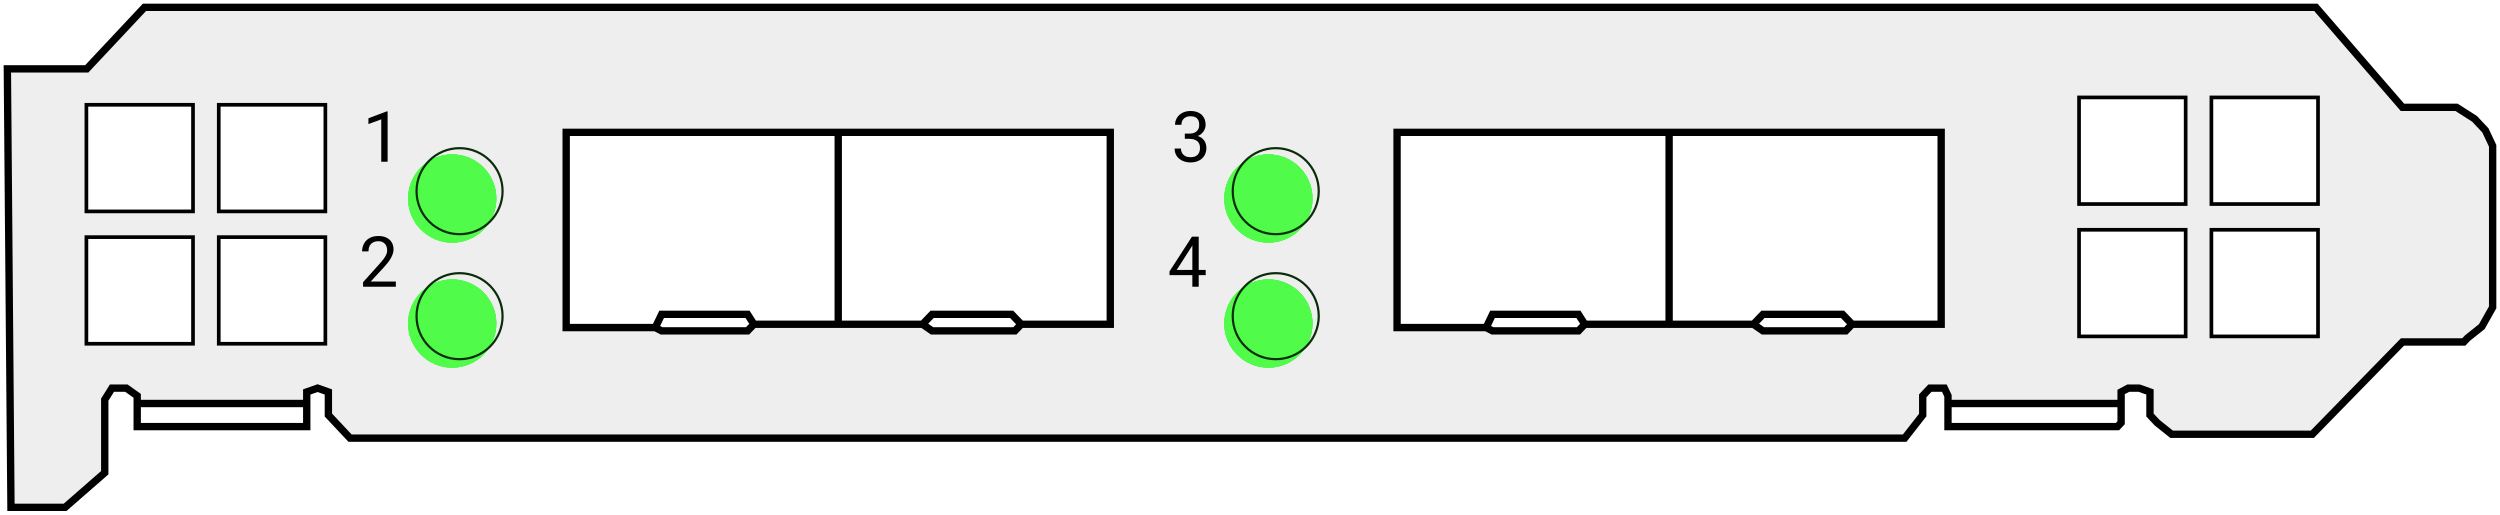
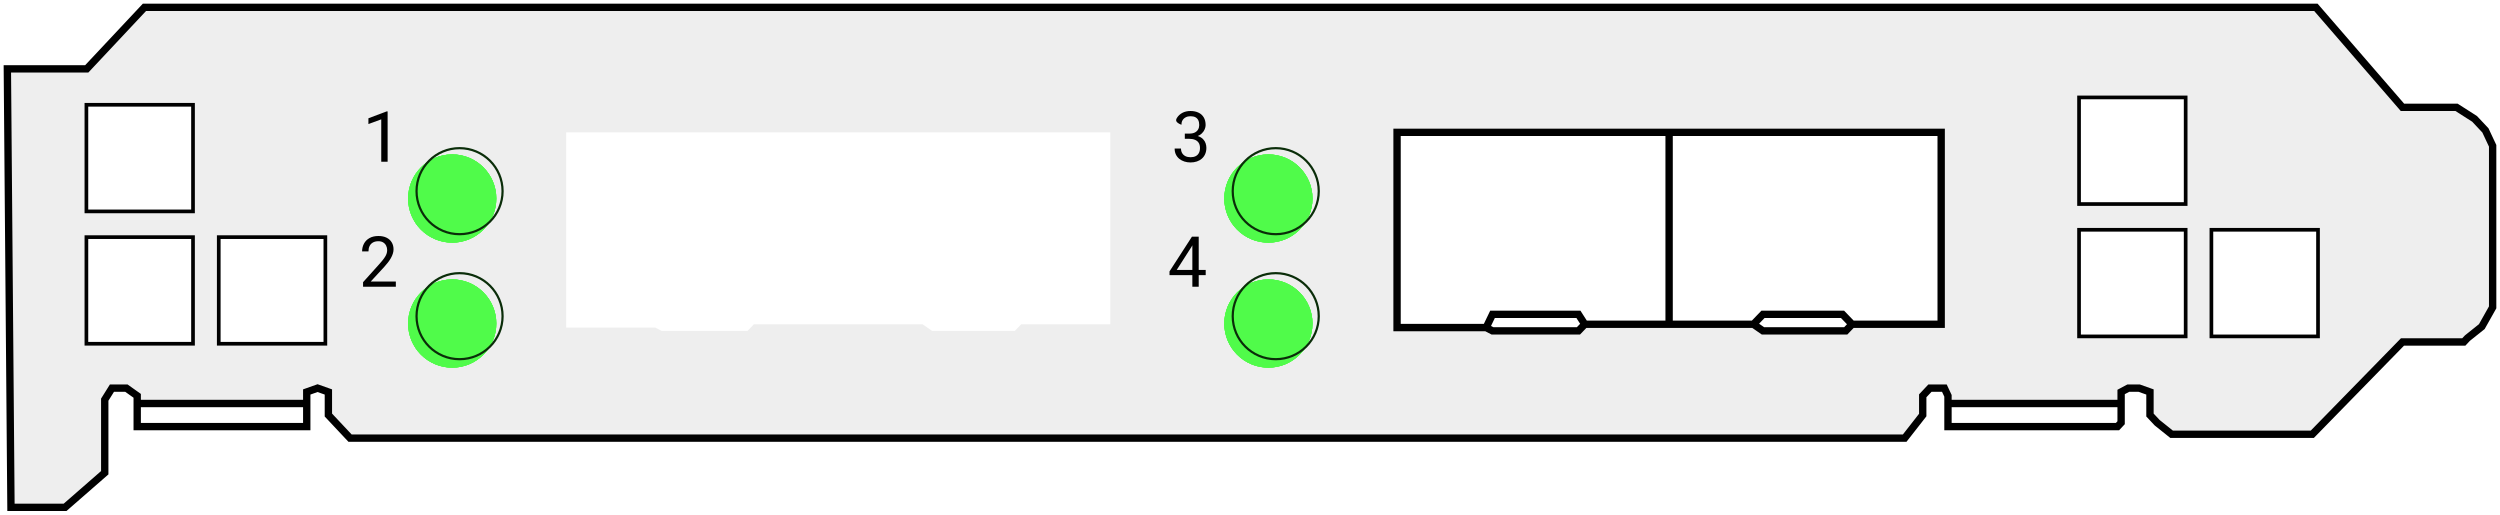
<svg xmlns="http://www.w3.org/2000/svg" width="340" height="70" viewBox="0 0 340 70" fill="none">
  <path d="M11.793 9.369H1L1.491 69H8.849L14.245 64.292V54.354L15.226 52.785H17.189L18.66 53.831V54.877H41.717V53.308L43.189 52.785L44.66 53.308V56.446L47.604 59.585H259.038L261.491 56.446V53.831L262.472 52.785H264.434L264.925 53.831V54.877H288.472V53.308L289.453 52.785H290.925L292.396 53.308V56.446L293.377 57.492L295.34 59.062H314.472L326.736 46.508H335.075L335.566 45.985L337.528 44.415L339 41.8V19.831L338.019 17.738L336.547 16.169L334.094 14.6H326.736L314.962 1H19.642L11.793 9.369Z" fill="#EEEEEE" />
  <path d="M18.66 54.877V58.015H41.717V54.877M18.66 54.877V53.831L17.189 52.785H15.226L14.245 54.354V64.292L8.849 69H1.491L1 9.369H11.793L19.642 1H314.962L326.736 14.6H334.094L336.547 16.169L338.019 17.738L339 19.831V41.8L337.528 44.415L335.566 45.985L335.075 46.508H326.736L314.472 59.062H295.34L293.377 57.492L292.396 56.446V53.308L290.925 52.785H289.453L288.472 53.308V54.877M18.66 54.877H41.717M41.717 54.877V53.308L43.189 52.785L44.66 53.308V56.446L47.604 59.585H259.038L261.491 56.446V53.831L262.472 52.785H264.434L264.925 53.831V54.877M264.925 54.877V58.015H287.981L288.472 57.492V54.877M264.925 54.877H288.472" stroke="black" />
-   <path d="M161.135 18.169H161.752C162.055 18.169 162.304 18.119 162.501 18.019C162.7 17.916 162.848 17.778 162.945 17.603C163.045 17.425 163.095 17.226 163.095 17.004C163.095 16.742 163.051 16.522 162.964 16.345C162.876 16.167 162.745 16.033 162.571 15.942C162.396 15.852 162.175 15.807 161.906 15.807C161.663 15.807 161.448 15.855 161.261 15.952C161.077 16.045 160.932 16.179 160.826 16.354C160.723 16.529 160.672 16.734 160.672 16.971H159.806C159.806 16.625 159.893 16.31 160.068 16.026C160.243 15.743 160.488 15.517 160.802 15.348C161.121 15.18 161.489 15.096 161.906 15.096C162.318 15.096 162.678 15.169 162.987 15.316C163.296 15.459 163.536 15.674 163.707 15.961C163.879 16.245 163.965 16.599 163.965 17.023C163.965 17.194 163.924 17.378 163.843 17.575C163.765 17.768 163.642 17.949 163.473 18.117C163.308 18.286 163.093 18.425 162.828 18.534C162.563 18.64 162.245 18.693 161.874 18.693H161.135V18.169ZM161.135 18.88V18.361H161.874C162.307 18.361 162.666 18.412 162.95 18.515C163.233 18.618 163.456 18.755 163.618 18.927C163.784 19.098 163.899 19.287 163.965 19.493C164.033 19.695 164.068 19.898 164.068 20.101C164.068 20.419 164.013 20.701 163.904 20.948C163.798 21.194 163.647 21.403 163.45 21.574C163.257 21.746 163.029 21.875 162.767 21.963C162.505 22.05 162.22 22.094 161.911 22.094C161.615 22.094 161.336 22.052 161.074 21.967C160.815 21.883 160.586 21.761 160.386 21.602C160.187 21.44 160.031 21.242 159.918 21.008C159.806 20.771 159.75 20.502 159.75 20.199H160.615C160.615 20.436 160.667 20.643 160.77 20.821C160.876 20.999 161.025 21.138 161.219 21.238C161.415 21.334 161.646 21.383 161.911 21.383C162.176 21.383 162.404 21.337 162.594 21.247C162.787 21.153 162.936 21.013 163.038 20.826C163.144 20.639 163.197 20.403 163.197 20.12C163.197 19.836 163.138 19.603 163.02 19.423C162.901 19.239 162.733 19.103 162.515 19.016C162.299 18.925 162.045 18.88 161.752 18.88H161.135Z" fill="black" />
+   <path d="M161.135 18.169H161.752C162.055 18.169 162.304 18.119 162.501 18.019C162.7 17.916 162.848 17.778 162.945 17.603C163.045 17.425 163.095 17.226 163.095 17.004C163.095 16.742 163.051 16.522 162.964 16.345C162.876 16.167 162.745 16.033 162.571 15.942C162.396 15.852 162.175 15.807 161.906 15.807C161.663 15.807 161.448 15.855 161.261 15.952C161.077 16.045 160.932 16.179 160.826 16.354C160.723 16.529 160.672 16.734 160.672 16.971C159.806 16.625 159.893 16.31 160.068 16.026C160.243 15.743 160.488 15.517 160.802 15.348C161.121 15.18 161.489 15.096 161.906 15.096C162.318 15.096 162.678 15.169 162.987 15.316C163.296 15.459 163.536 15.674 163.707 15.961C163.879 16.245 163.965 16.599 163.965 17.023C163.965 17.194 163.924 17.378 163.843 17.575C163.765 17.768 163.642 17.949 163.473 18.117C163.308 18.286 163.093 18.425 162.828 18.534C162.563 18.64 162.245 18.693 161.874 18.693H161.135V18.169ZM161.135 18.88V18.361H161.874C162.307 18.361 162.666 18.412 162.95 18.515C163.233 18.618 163.456 18.755 163.618 18.927C163.784 19.098 163.899 19.287 163.965 19.493C164.033 19.695 164.068 19.898 164.068 20.101C164.068 20.419 164.013 20.701 163.904 20.948C163.798 21.194 163.647 21.403 163.45 21.574C163.257 21.746 163.029 21.875 162.767 21.963C162.505 22.05 162.22 22.094 161.911 22.094C161.615 22.094 161.336 22.052 161.074 21.967C160.815 21.883 160.586 21.761 160.386 21.602C160.187 21.44 160.031 21.242 159.918 21.008C159.806 20.771 159.75 20.502 159.75 20.199H160.615C160.615 20.436 160.667 20.643 160.77 20.821C160.876 20.999 161.025 21.138 161.219 21.238C161.415 21.334 161.646 21.383 161.911 21.383C162.176 21.383 162.404 21.337 162.594 21.247C162.787 21.153 162.936 21.013 163.038 20.826C163.144 20.639 163.197 20.403 163.197 20.12C163.197 19.836 163.138 19.603 163.02 19.423C162.901 19.239 162.733 19.103 162.515 19.016C162.299 18.925 162.045 18.88 161.752 18.88H161.135Z" fill="black" />
  <path d="M163.975 36.708V37.419H159.054V36.909L162.103 32.189H162.81L162.052 33.555L160.036 36.708H163.975ZM163.025 32.189V39H162.16V32.189H163.025Z" fill="black" />
-   <rect x="29.75" y="14.25" width="14.5" height="14.5" fill="white" stroke="black" stroke-width="0.5" />
  <rect x="11.75" y="32.25" width="14.5" height="14.5" fill="white" stroke="black" stroke-width="0.5" />
  <rect x="29.75" y="32.25" width="14.5" height="14.5" fill="white" stroke="black" stroke-width="0.5" />
  <rect x="11.75" y="14.25" width="14.5" height="14.5" fill="white" stroke="black" stroke-width="0.5" />
  <rect x="282.75" y="13.25" width="14.5" height="14.5" fill="white" stroke="black" stroke-width="0.5" />
  <rect x="282.75" y="31.25" width="14.5" height="14.5" fill="white" stroke="black" stroke-width="0.5" />
-   <rect x="300.75" y="13.25" width="14.5" height="14.5" fill="white" stroke="black" stroke-width="0.5" />
  <rect x="300.75" y="31.25" width="14.5" height="14.5" fill="white" stroke="black" stroke-width="0.5" />
  <g filter="url(#filter0_i_83_153)">
    <circle cx="173.5" cy="43" r="6" fill="#50FB4A" />
    <circle cx="173.5" cy="43" r="6" fill="#50FB4A" />
    <circle cx="173.5" cy="43" r="6" fill="#50FB4A" />
    <circle cx="173.5" cy="43" r="6" fill="#50FB4A" />
  </g>
  <circle cx="173.5" cy="43" r="5.85" stroke="#0A2D09" stroke-width="0.3" />
  <g filter="url(#filter1_i_83_153)">
    <circle cx="62.5" cy="43" r="6" fill="#50FB4A" />
    <circle cx="62.5" cy="43" r="6" fill="#50FB4A" />
    <circle cx="62.5" cy="43" r="6" fill="#50FB4A" />
    <circle cx="62.5" cy="43" r="6" fill="#50FB4A" />
  </g>
  <circle cx="62.5" cy="43" r="5.85" stroke="#0A2D09" stroke-width="0.3" />
  <g filter="url(#filter2_i_83_153)">
    <circle cx="173.5" cy="26" r="6" fill="#50FB4A" />
    <circle cx="173.5" cy="26" r="6" fill="#50FB4A" />
    <circle cx="173.5" cy="26" r="6" fill="#50FB4A" />
    <circle cx="173.5" cy="26" r="6" fill="#50FB4A" />
  </g>
  <circle cx="173.5" cy="26" r="5.85" stroke="#0A2D09" stroke-width="0.3" />
  <g filter="url(#filter3_i_83_153)">
    <circle cx="62.5" cy="26" r="6" fill="#50FB4A" />
    <circle cx="62.5" cy="26" r="6" fill="#50FB4A" />
    <circle cx="62.5" cy="26" r="6" fill="#50FB4A" />
    <circle cx="62.5" cy="26" r="6" fill="#50FB4A" />
  </g>
  <circle cx="62.5" cy="26" r="5.85" stroke="#0A2D09" stroke-width="0.3" />
  <path d="M52.716 15.152V22H51.85V16.232L50.105 16.869V16.087L52.58 15.152H52.716Z" fill="black" />
  <path d="M53.834 38.289V39H49.376V38.378L51.608 35.894C51.882 35.588 52.094 35.33 52.244 35.117C52.397 34.902 52.503 34.711 52.562 34.542C52.624 34.371 52.655 34.196 52.655 34.018C52.655 33.794 52.609 33.591 52.515 33.41C52.425 33.226 52.291 33.08 52.113 32.97C51.935 32.861 51.72 32.807 51.467 32.807C51.165 32.807 50.912 32.866 50.709 32.984C50.51 33.1 50.36 33.262 50.26 33.471C50.161 33.68 50.111 33.92 50.111 34.191H49.245C49.245 33.808 49.33 33.457 49.498 33.139C49.666 32.821 49.916 32.568 50.246 32.381C50.577 32.191 50.984 32.096 51.467 32.096C51.898 32.096 52.266 32.172 52.571 32.325C52.877 32.475 53.111 32.687 53.273 32.961C53.438 33.232 53.521 33.55 53.521 33.915C53.521 34.115 53.486 34.318 53.418 34.523C53.352 34.726 53.26 34.929 53.142 35.132C53.026 35.334 52.891 35.534 52.735 35.73C52.582 35.927 52.418 36.12 52.244 36.31L50.419 38.289H53.834Z" fill="black" />
  <path d="M151 18V44.1H138.883L138.018 45H126.766L125.468 44.1H114H102.532L101.667 45H89.983L89.117 44.55H77V18H114H151Z" fill="white" />
-   <path d="M138.883 44.1H151V18H114M138.883 44.1L138.018 45H126.766L125.468 44.1M138.883 44.1L137.585 42.75H126.766L125.468 44.1M125.468 44.1H114M102.532 44.1L101.667 45H89.983L89.117 44.55M102.532 44.1L101.667 42.75H89.983L89.117 44.55M102.532 44.1H114M89.117 44.55H77V18H114M114 18V44.1" stroke="black" />
  <path d="M264 18V44.1H251.883L251.018 45H239.766L238.468 44.1H227H215.532L214.667 45H202.982L202.117 44.55H190V18H227H264Z" fill="white" />
  <path d="M251.883 44.1H264V18H227M251.883 44.1L251.018 45H239.766L238.468 44.1M251.883 44.1L250.585 42.75H239.766L238.468 44.1M238.468 44.1H227M215.532 44.1L214.667 45H202.982L202.117 44.55M215.532 44.1L214.667 42.75H202.982L202.117 44.55M215.532 44.1H227M202.117 44.55H190V18H227M227 18V44.1" stroke="black" />
  <defs>
    <filter id="filter0_i_83_153" x="166.5" y="37" width="13" height="13" filterUnits="userSpaceOnUse" color-interpolation-filters="sRGB">
      <feFlood flood-opacity="0" result="BackgroundImageFix" />
      <feBlend mode="normal" in="SourceGraphic" in2="BackgroundImageFix" result="shape" />
      <feColorMatrix in="SourceAlpha" type="matrix" values="0 0 0 0 0 0 0 0 0 0 0 0 0 0 0 0 0 0 127 0" result="hardAlpha" />
      <feOffset dx="-1" dy="1" />
      <feGaussianBlur stdDeviation="2" />
      <feComposite in2="hardAlpha" operator="arithmetic" k2="-1" k3="1" />
      <feColorMatrix type="matrix" values="0 0 0 0 0 0 0 0 0 0 0 0 0 0 0 0 0 0 0.6 0" />
      <feBlend mode="normal" in2="shape" result="effect1_innerShadow_83_153" />
    </filter>
    <filter id="filter1_i_83_153" x="55.5" y="37" width="13" height="13" filterUnits="userSpaceOnUse" color-interpolation-filters="sRGB">
      <feFlood flood-opacity="0" result="BackgroundImageFix" />
      <feBlend mode="normal" in="SourceGraphic" in2="BackgroundImageFix" result="shape" />
      <feColorMatrix in="SourceAlpha" type="matrix" values="0 0 0 0 0 0 0 0 0 0 0 0 0 0 0 0 0 0 127 0" result="hardAlpha" />
      <feOffset dx="-1" dy="1" />
      <feGaussianBlur stdDeviation="2" />
      <feComposite in2="hardAlpha" operator="arithmetic" k2="-1" k3="1" />
      <feColorMatrix type="matrix" values="0 0 0 0 0 0 0 0 0 0 0 0 0 0 0 0 0 0 0.6 0" />
      <feBlend mode="normal" in2="shape" result="effect1_innerShadow_83_153" />
    </filter>
    <filter id="filter2_i_83_153" x="166.5" y="20" width="13" height="13" filterUnits="userSpaceOnUse" color-interpolation-filters="sRGB">
      <feFlood flood-opacity="0" result="BackgroundImageFix" />
      <feBlend mode="normal" in="SourceGraphic" in2="BackgroundImageFix" result="shape" />
      <feColorMatrix in="SourceAlpha" type="matrix" values="0 0 0 0 0 0 0 0 0 0 0 0 0 0 0 0 0 0 127 0" result="hardAlpha" />
      <feOffset dx="-1" dy="1" />
      <feGaussianBlur stdDeviation="2" />
      <feComposite in2="hardAlpha" operator="arithmetic" k2="-1" k3="1" />
      <feColorMatrix type="matrix" values="0 0 0 0 0 0 0 0 0 0 0 0 0 0 0 0 0 0 0.6 0" />
      <feBlend mode="normal" in2="shape" result="effect1_innerShadow_83_153" />
    </filter>
    <filter id="filter3_i_83_153" x="55.5" y="20" width="13" height="13" filterUnits="userSpaceOnUse" color-interpolation-filters="sRGB">
      <feFlood flood-opacity="0" result="BackgroundImageFix" />
      <feBlend mode="normal" in="SourceGraphic" in2="BackgroundImageFix" result="shape" />
      <feColorMatrix in="SourceAlpha" type="matrix" values="0 0 0 0 0 0 0 0 0 0 0 0 0 0 0 0 0 0 127 0" result="hardAlpha" />
      <feOffset dx="-1" dy="1" />
      <feGaussianBlur stdDeviation="2" />
      <feComposite in2="hardAlpha" operator="arithmetic" k2="-1" k3="1" />
      <feColorMatrix type="matrix" values="0 0 0 0 0 0 0 0 0 0 0 0 0 0 0 0 0 0 0.6 0" />
      <feBlend mode="normal" in2="shape" result="effect1_innerShadow_83_153" />
    </filter>
  </defs>
</svg>